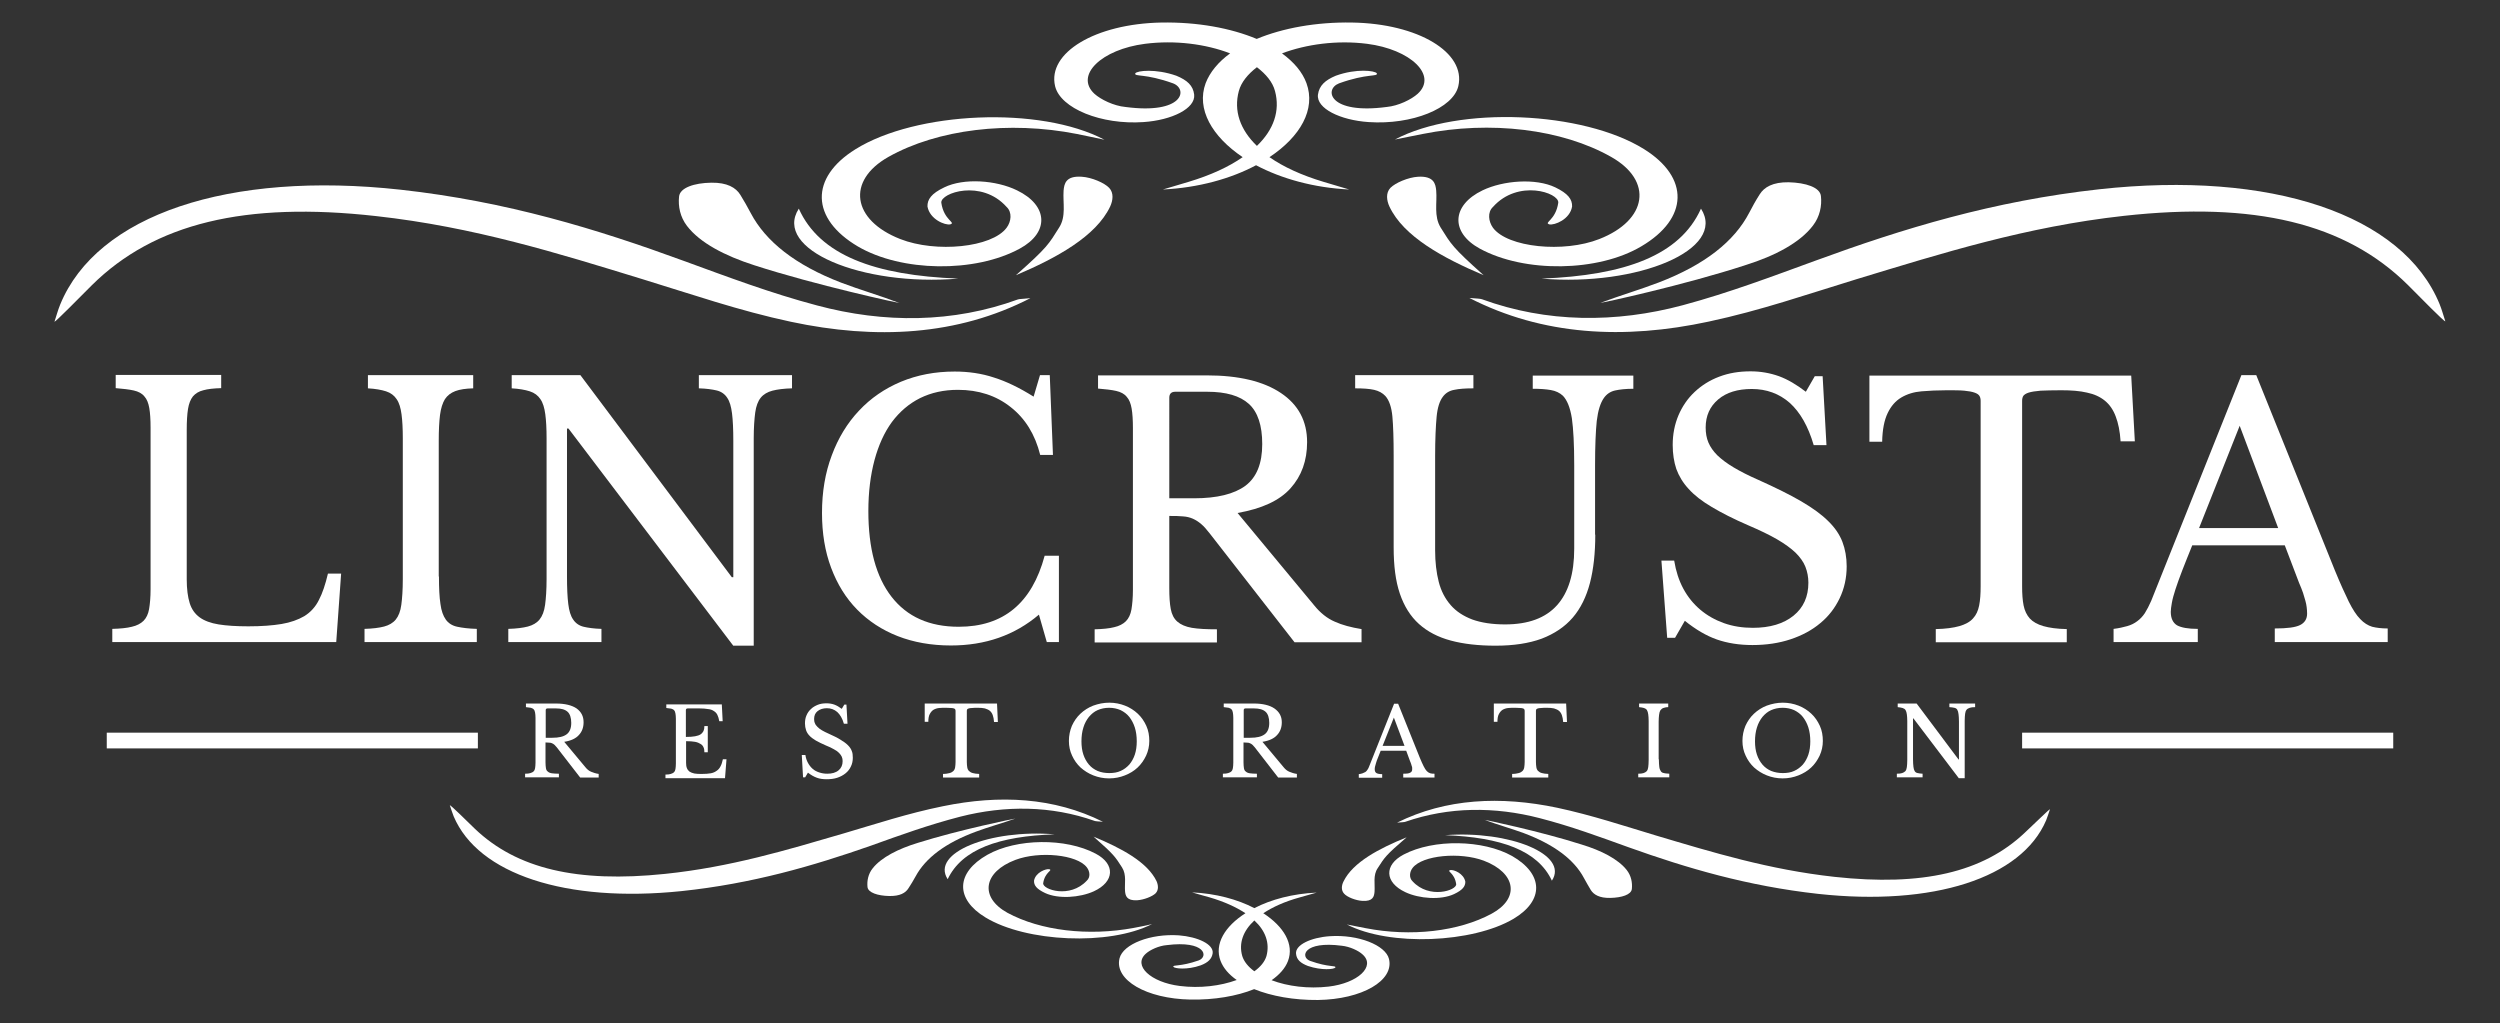
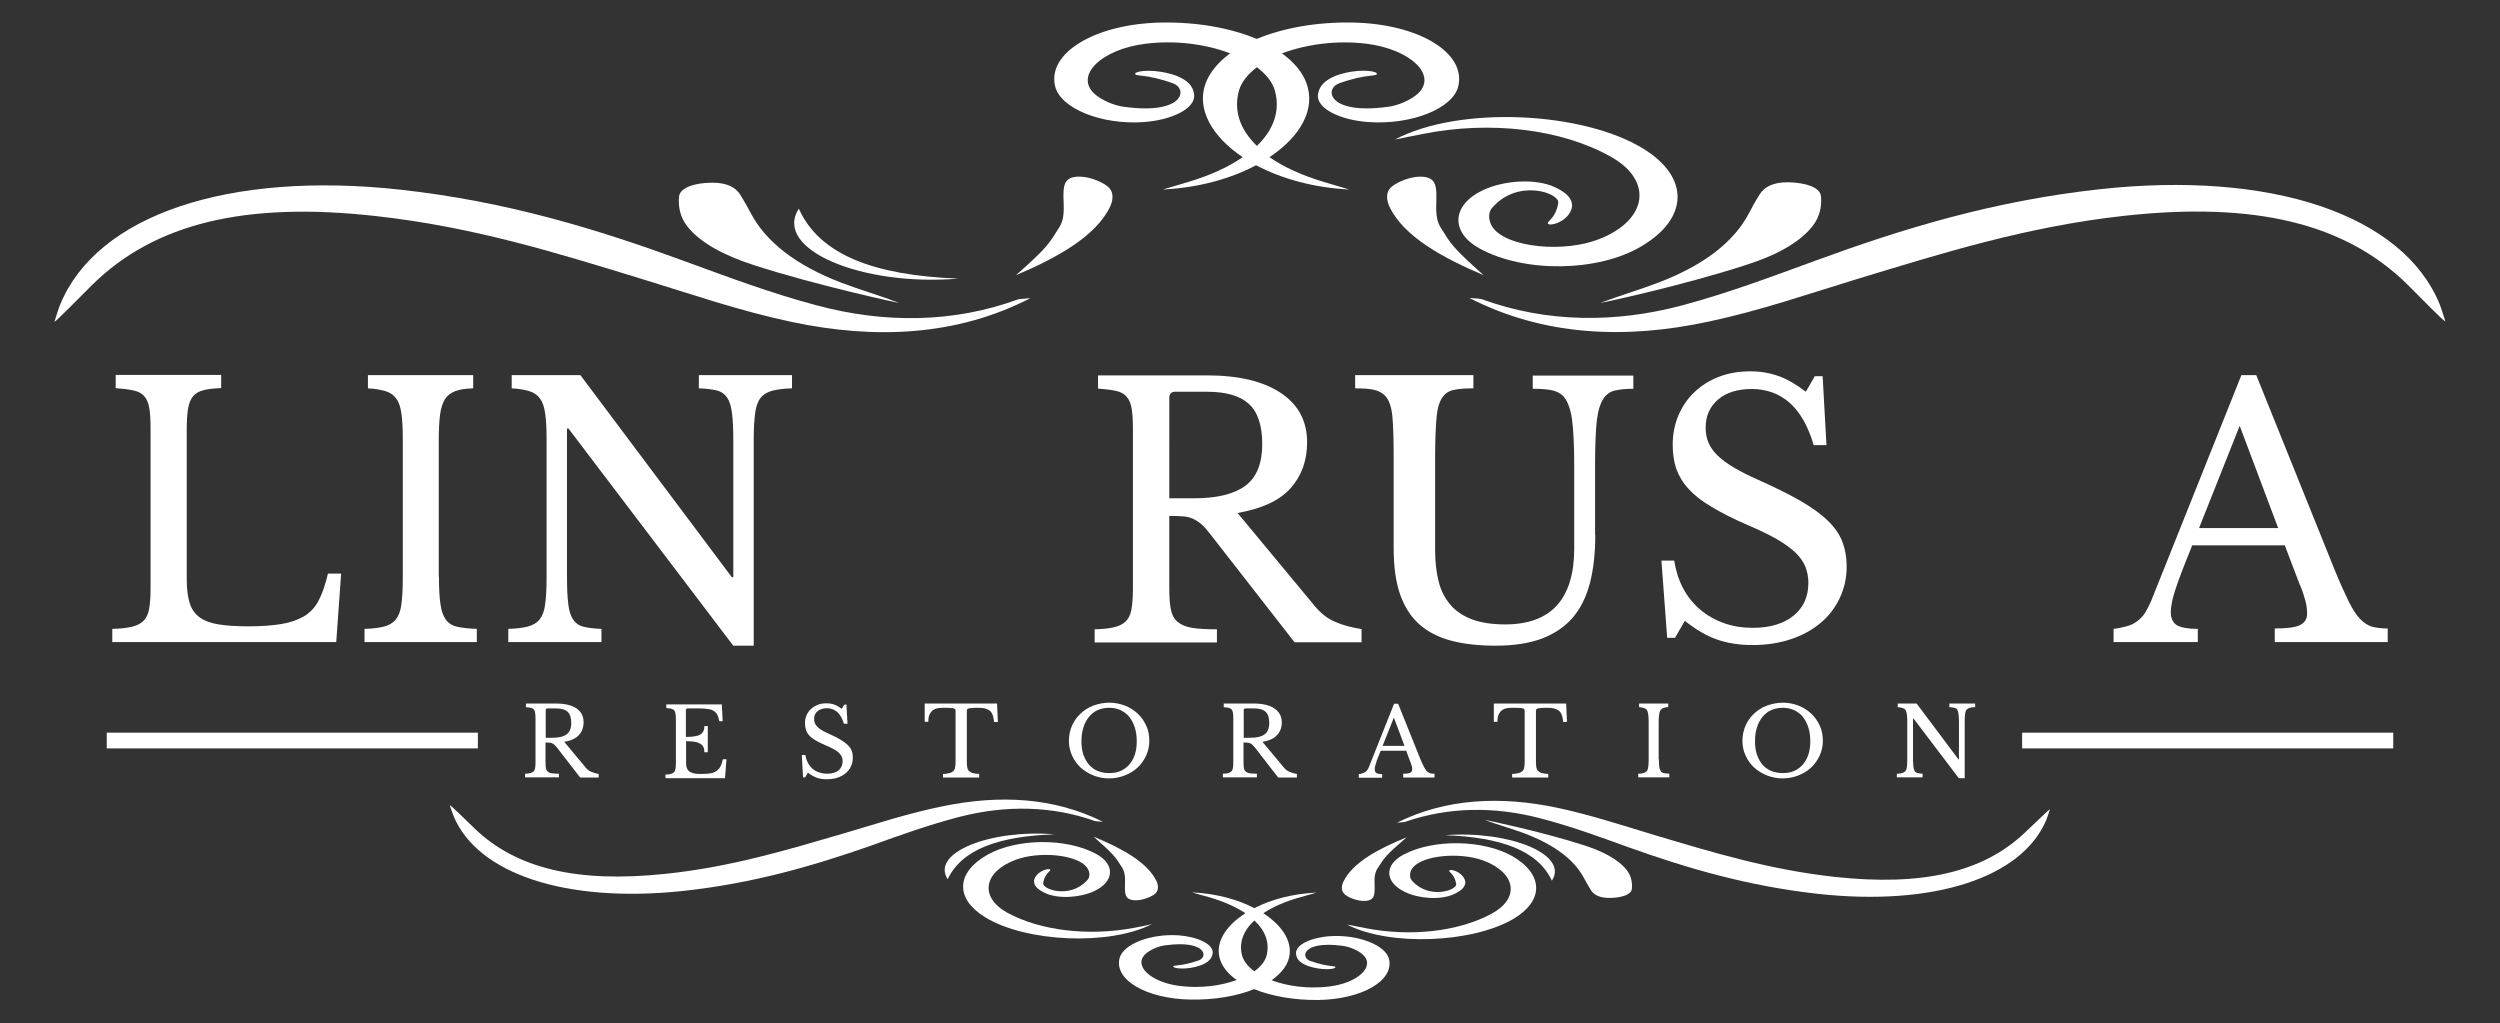
<svg xmlns="http://www.w3.org/2000/svg" version="1.1" id="Layer_1" x="0px" y="0px" viewBox="0 0 1175.5 481" style="enable-background:new 0 0 1175.5 481;" xml:space="preserve">
  <rect x="0" y="0" width="1175.5" height="481" fill="#333333" stroke="none" />
  <style type="text/css">
	.st0{fill:#FFFFFF;}
</style>
  <g>
    <g>
      <rect x="50.2" y="344.5" class="st0" width="174.5" height="7.4" />
      <rect x="950.8" y="344.5" class="st0" width="174.5" height="7.4" />
    </g>
    <g>
      <g>
        <path class="st0" d="M158.1,301.9H52.8v-6.2c3.8-0.1,6.9-0.4,9.2-1c2.3-0.5,4.2-1.5,5.5-2.8c1.3-1.3,2.2-3.2,2.6-5.5     c0.4-2.4,0.7-5.5,0.7-9.3v-76c0-3.8-0.2-6.9-0.6-9.2c-0.4-2.3-1.1-4.2-2.3-5.5c-1.1-1.4-2.8-2.3-5-2.8c-2.2-0.5-5-0.8-8.5-1.1     v-6.2H104v6.2c-3.5,0.1-6.3,0.4-8.4,1c-2.1,0.5-3.7,1.5-4.9,2.9c-1.1,1.4-1.9,3.4-2.3,5.9c-0.4,2.5-0.6,5.8-0.6,9.9v70.2     c0,4.6,0.5,8.3,1.4,11.2c0.9,2.9,2.5,5.1,4.7,6.7c2.2,1.6,5.2,2.7,8.9,3.3c3.7,0.6,8.4,0.9,14,0.9c6.2,0,11.4-0.4,15.6-1.1     c4.2-0.7,7.8-2,10.7-3.7c2.9-1.8,5.2-4.3,6.8-7.5c1.7-3.2,3.1-7.4,4.3-12.5h6.2L158.1,301.9z" />
      </g>
      <g>
        <path class="st0" d="M206.4,271.1c0,5.4,0.2,9.7,0.7,12.9c0.4,3.2,1.3,5.6,2.5,7.3c1.2,1.7,3,2.9,5.4,3.4c2.3,0.5,5.4,0.9,9.2,1     v6.2h-52.8v-6.2c3.8-0.1,6.9-0.5,9.2-1.1c2.3-0.6,4.2-1.7,5.5-3.3c1.3-1.6,2.2-3.9,2.6-6.9c0.4-3,0.7-7,0.7-12.1v-66.2     c0-4.6-0.2-8.3-0.6-11.3c-0.4-3-1.1-5.4-2.3-7.1c-1.1-1.7-2.8-3-5-3.7c-2.2-0.7-5-1.2-8.5-1.4v-6.2h49.5v6.2     c-3.5,0.1-6.3,0.5-8.4,1.3c-2.1,0.8-3.7,2-4.9,3.8c-1.1,1.8-1.9,4.3-2.3,7.4c-0.4,3.2-0.6,7.2-0.6,12.1V271.1z" />
      </g>
      <g>
        <path class="st0" d="M344.7,303.5l-77.4-102h-0.7v69.6c0,5.4,0.2,9.7,0.6,12.9c0.4,3.2,1.1,5.6,2.3,7.3c1.1,1.7,2.8,2.9,4.9,3.4     c2.1,0.5,4.9,0.9,8.4,1v6.2h-43.8v-6.2c3.8-0.1,6.9-0.5,9.2-1.1c2.3-0.6,4.2-1.7,5.5-3.3c1.3-1.6,2.2-3.9,2.6-6.9     c0.4-3,0.7-7,0.7-12.1v-66.2c0-4.6-0.2-8.3-0.6-11.3c-0.4-3-1.1-5.4-2.3-7.1c-1.1-1.7-2.8-3-5-3.7c-2.2-0.7-5-1.2-8.5-1.4v-6.2     h32.3l71.2,95h0.7v-64.2c0-5.3-0.2-9.6-0.6-12.8c-0.4-3.2-1.1-5.7-2.3-7.4c-1.1-1.7-2.8-2.9-4.9-3.4c-2.1-0.5-4.9-0.9-8.4-1v-6.2     h43.8v6.2c-3.8,0.1-6.9,0.5-9.2,1.1c-2.3,0.6-4.2,1.7-5.5,3.3c-1.3,1.6-2.2,4-2.6,7c-0.4,3-0.7,7.1-0.7,12.1v97.5H344.7z" />
      </g>
      <g>
-         <path class="st0" d="M489,176.4h4.6l1.5,37.5h-6c-2.4-9.6-7-17.1-13.9-22.5c-6.8-5.4-15.1-8.1-24.8-8.1c-6.6,0-12.5,1.3-17.8,3.9     c-5.2,2.6-9.6,6.4-13.2,11.2c-3.6,4.9-6.3,10.9-8.2,17.9c-1.9,7.1-2.9,15.1-2.9,24c0,17.5,3.6,30.9,10.9,40.3     c7.3,9.4,17.8,14.1,31.6,14.1c21,0,34.4-11.1,40.4-33.4h6.7v40.6h-5.7l-3.7-12.9c-11.4,9.7-25.2,14.5-41.4,14.5     c-9.2,0-17.6-1.5-25-4.4c-7.4-2.9-13.8-7.1-19.1-12.5c-5.3-5.4-9.3-11.9-12.2-19.6c-2.9-7.7-4.3-16.3-4.3-25.8     c0-9.9,1.5-18.9,4.6-27.1c3-8.1,7.3-15.2,12.8-21c5.5-5.9,12.1-10.4,19.7-13.6c7.7-3.2,16.1-4.8,25.3-4.8     c6.5,0,12.7,0.9,18.4,2.8c5.8,1.8,12,4.8,18.7,9L489,176.4z" />
-       </g>
+         </g>
      <g>
        <path class="st0" d="M614.6,207.9c0,8.7-2.6,15.9-7.8,21.7c-5.2,5.8-13.5,9.6-24.9,11.6l36,43.4c2.9,3.6,6.2,6.2,9.7,7.7     c3.5,1.6,7.7,2.7,12.6,3.5v6.2h-31.5l-39.9-51.2c-1.4-1.8-2.7-3.3-4-4.4c-1.3-1.1-2.6-1.9-3.9-2.5c-1.4-0.6-2.9-1-4.7-1.1     c-1.8-0.2-3.9-0.2-6.4-0.2v33.9c0,4,0.2,7.3,0.7,9.9c0.5,2.6,1.5,4.5,3.1,5.9c1.6,1.4,3.9,2.4,6.8,2.9c3,0.5,6.9,0.7,11.8,0.7     v6.2h-57.5v-6.2c3.8-0.1,6.9-0.4,9.2-1c2.3-0.5,4.2-1.5,5.5-2.8c1.3-1.3,2.2-3.2,2.6-5.5c0.4-2.4,0.7-5.5,0.7-9.3v-76     c0-3.8-0.2-6.9-0.6-9.2c-0.4-2.3-1.1-4.2-2.3-5.5c-1.1-1.4-2.8-2.3-5-2.8c-2.2-0.5-5-0.8-8.5-1.1v-6.2h51.2     c15,0,26.6,2.8,34.8,8.3C610.5,190.3,614.6,198,614.6,207.9z M549.8,234.3h11.6c10.9,0,18.9-2,24.2-5.9c5.3-4,7.9-10.5,7.9-19.6     c0-8.8-2.1-15.1-6.3-18.9c-4.2-3.8-10.7-5.7-19.6-5.7h-15c-1.8,0-2.8,0.9-2.8,2.8V234.3z" />
      </g>
      <g>
        <path class="st0" d="M750.1,251.4c0,8.6-0.8,16.1-2.5,22.7c-1.7,6.5-4.4,12-8.1,16.3c-3.7,4.3-8.6,7.6-14.6,9.9     c-6,2.2-13.2,3.3-21.7,3.3c-8,0-15.1-0.8-21-2.4c-6-1.6-11-4.2-15-7.8c-4-3.6-7-8.4-9-14.3c-2-5.9-2.9-13.1-2.9-21.7v-43     c0-8-0.2-14.2-0.6-18.6c-0.4-4.3-1.5-7.6-3.3-9.6c-1.3-1.4-3.1-2.4-5.3-2.9c-2.2-0.5-5.2-0.7-8.9-0.7v-6.2h55.6v6.2     c-3.7,0-6.7,0.2-9,0.7c-2.3,0.4-4.1,1.5-5.4,3.3c-1.5,2-2.5,5.1-2.9,9.4c-0.4,4.3-0.7,10.5-0.7,18.5v44.3     c0,5.5,0.6,10.5,1.7,14.8c1.1,4.3,3,7.9,5.6,10.9c2.6,3,6,5.2,10.2,6.8c4.2,1.5,9.3,2.3,15.4,2.3c10.9,0,19-3,24.4-9     c5.4-6,8.1-14.9,8.1-26.6v-39.3c0-9.7-0.4-17-1.1-22c-0.8-5-2.2-8.5-4.2-10.6c-1.5-1.4-3.4-2.3-5.7-2.7c-2.3-0.4-5.1-0.6-8.5-0.6     v-6.2H768v6.2c-3.5,0-6.3,0.3-8.6,0.8c-2.2,0.5-4,1.7-5.3,3.6c-1.6,2.3-2.7,5.8-3.3,10.7c-0.5,4.8-0.8,11.8-0.8,20.8V251.4z" />
      </g>
      <g>
        <path class="st0" d="M781.2,263.6h6c0.8,4.9,2.2,9.3,4.3,13.2c2.1,3.9,4.8,7.2,8,9.9c3.2,2.7,6.9,4.8,11.1,6.3     c4.2,1.5,8.7,2.2,13.6,2.2c8,0,14.4-1.9,19.1-5.7c4.7-3.8,7-9,7-15.5c0-2.7-0.5-5.2-1.4-7.5c-0.9-2.3-2.5-4.5-4.6-6.6     c-2.2-2.1-5.1-4.2-8.7-6.3c-3.6-2.1-8.2-4.3-13.8-6.7c-6.7-2.9-12.4-5.8-16.9-8.5c-4.6-2.7-8.2-5.5-10.9-8.5     c-2.7-2.9-4.6-6.1-5.8-9.4c-1.1-3.3-1.7-7.1-1.7-11.3c0-5,0.9-9.6,2.7-13.9c1.8-4.2,4.3-7.9,7.6-11c3.3-3.1,7.1-5.5,11.6-7.2     c4.5-1.7,9.3-2.5,14.7-2.5c4.8,0,9.2,0.8,13.4,2.3c4.1,1.5,8.3,4,12.6,7.3l4.2-7.3h3.7l1.8,32.4h-6c-2.6-8.9-6.4-15.5-11.3-19.9     c-4.9-4.3-10.9-6.5-17.8-6.5c-6.6,0-11.9,1.6-15.8,4.9c-3.9,3.3-5.9,7.7-5.9,13.2c0,2.6,0.4,5,1.3,7.1c0.9,2.1,2.3,4.1,4.2,6     c2,1.9,4.5,3.8,7.7,5.7c3.2,1.9,7.1,3.9,11.7,5.9c8,3.6,14.7,6.9,20,10c5.3,3.1,9.6,6.2,12.7,9.3c3.2,3.1,5.4,6.4,6.7,9.8     c1.3,3.4,2,7.3,2,11.5c0,5.4-1.1,10.4-3.3,15c-2.2,4.6-5.2,8.5-9.1,11.7c-3.9,3.3-8.6,5.8-14,7.6c-5.4,1.8-11.4,2.7-17.9,2.7     c-6.2,0-11.8-0.9-16.7-2.6c-4.9-1.7-10-4.7-15.1-8.8l-4.6,8h-3.7L781.2,263.6z" />
      </g>
      <g>
-         <path class="st0" d="M1003.8,207.5h-6.7c-0.3-4.7-1.1-8.6-2.3-11.7c-1.2-3.2-2.9-5.6-5.1-7.4c-2.2-1.8-5-3.1-8.4-3.8     c-3.4-0.8-7.4-1.1-12.1-1.1c-4,0-7.3,0.1-9.7,0.2c-2.4,0.2-4.3,0.5-5.6,0.9c-1.3,0.4-2.1,1-2.5,1.5c-0.4,0.6-0.6,1.4-0.6,2.4     v87.2c0,3.5,0.2,6.5,0.7,9c0.5,2.5,1.5,4.5,2.9,6.1c1.5,1.6,3.6,2.8,6.4,3.6c2.8,0.8,6.4,1.3,11,1.4v6.2h-61.6v-6.2     c4.6-0.1,8.3-0.6,11.1-1.4c2.8-0.8,5-2,6.4-3.6c1.5-1.6,2.4-3.6,2.9-6.1c0.5-2.5,0.7-5.5,0.7-9v-87.2c0-1-0.2-1.8-0.6-2.4     c-0.4-0.6-1.1-1.1-2.3-1.5c-1.1-0.4-2.7-0.7-4.8-0.9c-2.1-0.2-4.8-0.2-8.3-0.2c-4.2,0-8.2,0.2-11.8,0.5c-3.6,0.3-6.8,1.3-9.5,2.9     c-2.7,1.6-4.8,4-6.4,7.3c-1.6,3.3-2.5,7.8-2.6,13.5h-6v-31.1h123.1L1003.8,207.5z" />
-       </g>
+         </g>
      <g>
        <path class="st0" d="M1074.3,256.4h-43.5c-1.8,4.5-3.4,8.4-4.7,11.8c-1.3,3.4-2.4,6.4-3.2,8.9c-0.8,2.5-1.4,4.6-1.7,6.4     c-0.3,1.7-0.5,3.2-0.5,4.2c0,3,1,5.1,2.9,6.3c2,1.1,5.2,1.7,9.8,1.7v6.2h-39.6v-6.2c2.5-0.3,4.6-0.8,6.4-1.3     c1.8-0.5,3.4-1.3,4.7-2.3c1.4-1,2.6-2.3,3.6-3.8c1-1.6,2-3.5,3-5.8l42.4-106.1h7l37,91.9c2.5,6.1,4.7,10.9,6.5,14.6     c1.8,3.6,3.6,6.4,5.4,8.2c1.7,1.8,3.6,3,5.6,3.6c2,0.5,4.4,0.8,7.3,0.8v6.4h-53.1v-6.4c5.8,0,9.7-0.5,11.9-1.6     c2.2-1.1,3.3-2.9,3.3-5.4c0-1.1-0.1-2.1-0.2-3c-0.1-0.9-0.3-1.9-0.6-3c-0.3-1.1-0.7-2.3-1.1-3.7c-0.5-1.4-1.1-3-1.9-4.8     L1074.3,256.4z M1034,248.3h37.2l-18.1-48.1L1034,248.3z" />
      </g>
    </g>
    <g>
      <g>
        <path class="st0" d="M274.4,339.6c0,2.4-0.7,4.4-2.2,6c-1.4,1.6-3.7,2.7-6.9,3.2l10,12c0.8,1,1.7,1.7,2.7,2.1     c1,0.4,2.1,0.8,3.5,1v1.7h-8.7l-11-14.2c-0.4-0.5-0.8-0.9-1.1-1.2c-0.3-0.3-0.7-0.5-1.1-0.7c-0.4-0.2-0.8-0.3-1.3-0.3     c-0.5,0-1.1-0.1-1.8-0.1v9.4c0,1.1,0.1,2,0.2,2.7c0.1,0.7,0.4,1.3,0.9,1.6c0.4,0.4,1.1,0.7,1.9,0.8c0.8,0.1,1.9,0.2,3.3,0.2v1.7     h-15.9v-1.7c1.1,0,1.9-0.1,2.5-0.3c0.6-0.2,1.1-0.4,1.5-0.8c0.4-0.4,0.6-0.9,0.7-1.5c0.1-0.7,0.2-1.5,0.2-2.6v-21     c0-1.1-0.1-1.9-0.2-2.5c-0.1-0.6-0.3-1.2-0.6-1.5c-0.3-0.4-0.8-0.6-1.4-0.8c-0.6-0.1-1.4-0.2-2.3-0.3v-1.7h14.2     c4.1,0,7.4,0.8,9.6,2.3C273.3,334.7,274.4,336.8,274.4,339.6z M256.5,346.9h3.2c3,0,5.2-0.5,6.7-1.6c1.5-1.1,2.2-2.9,2.2-5.4     c0-2.4-0.6-4.2-1.7-5.2c-1.2-1.1-3-1.6-5.4-1.6h-4.1c-0.5,0-0.8,0.3-0.8,0.8V346.9z" />
      </g>
      <g>
        <path class="st0" d="M322.7,346.5c1.6,0,3-0.1,4.1-0.3c1.1-0.2,2-0.5,2.6-0.9c0.6-0.4,1.1-1,1.4-1.6c0.3-0.7,0.4-1.4,0.4-2.3h1.6     v12.3h-1.6c0-0.9-0.1-1.7-0.4-2.3c-0.3-0.7-0.7-1.2-1.4-1.6c-0.6-0.4-1.5-0.8-2.6-1c-1.1-0.2-2.5-0.3-4.2-0.3v10.2     c0,1,0.1,1.8,0.4,2.5c0.2,0.6,0.7,1.2,1.2,1.6c0.6,0.4,1.4,0.7,2.3,0.9c1,0.2,2.1,0.2,3.6,0.2c1.6,0,2.9-0.1,4.1-0.3     c1.1-0.2,2-0.6,2.8-1.2c0.8-0.5,1.4-1.3,1.8-2.1c0.5-0.9,0.8-2,1.1-3.3h1.7l-0.7,8.9h-28v-1.7c1.1,0,1.9-0.1,2.5-0.3     c0.6-0.2,1.1-0.4,1.5-0.8c0.4-0.4,0.6-0.9,0.7-1.5c0.1-0.7,0.2-1.5,0.2-2.6v-21c0-1.1-0.1-1.9-0.2-2.5c-0.1-0.6-0.3-1.2-0.6-1.5     c-0.3-0.4-0.8-0.6-1.4-0.8c-0.6-0.1-1.4-0.2-2.3-0.3v-1.7h26.1l0.4,7.9h-1.6c-0.2-1.2-0.5-2.2-0.9-3c-0.4-0.8-1-1.4-1.7-1.8     c-0.7-0.5-1.6-0.8-2.7-0.9c-1.1-0.2-2.4-0.3-3.9-0.3h-5.7c-0.5,0-0.8,0.3-0.8,0.8V346.5z" />
      </g>
      <g>
        <path class="st0" d="M377,355h1.7c0.2,1.4,0.6,2.6,1.2,3.7c0.6,1.1,1.3,2,2.2,2.8c0.9,0.8,1.9,1.3,3.1,1.7     c1.2,0.4,2.4,0.6,3.8,0.6c2.2,0,4-0.5,5.3-1.6c1.3-1.1,1.9-2.5,1.9-4.3c0-0.8-0.1-1.4-0.4-2.1c-0.3-0.6-0.7-1.2-1.3-1.8     c-0.6-0.6-1.4-1.2-2.4-1.7c-1-0.6-2.3-1.2-3.8-1.8c-1.9-0.8-3.4-1.6-4.7-2.3c-1.3-0.8-2.3-1.5-3-2.3c-0.8-0.8-1.3-1.7-1.6-2.6     c-0.3-0.9-0.5-2-0.5-3.1c0-1.4,0.2-2.7,0.7-3.8c0.5-1.2,1.2-2.2,2.1-3c0.9-0.9,2-1.5,3.2-2c1.2-0.5,2.6-0.7,4.1-0.7     c1.3,0,2.6,0.2,3.7,0.6c1.1,0.4,2.3,1.1,3.5,2l1.2-2h1l0.5,9h-1.7c-0.7-2.5-1.8-4.3-3.1-5.5c-1.4-1.2-3-1.8-4.9-1.8     c-1.8,0-3.3,0.5-4.4,1.4c-1.1,0.9-1.6,2.1-1.6,3.7c0,0.7,0.1,1.4,0.4,2c0.2,0.6,0.6,1.1,1.2,1.7c0.5,0.5,1.2,1.1,2.1,1.6     c0.9,0.5,2,1.1,3.2,1.6c2.2,1,4.1,1.9,5.5,2.8c1.5,0.9,2.6,1.7,3.5,2.6c0.9,0.9,1.5,1.8,1.8,2.7c0.4,0.9,0.5,2,0.5,3.2     c0,1.5-0.3,2.9-0.9,4.1c-0.6,1.3-1.4,2.3-2.5,3.2c-1.1,0.9-2.4,1.6-3.9,2.1c-1.5,0.5-3.2,0.7-5,0.7c-1.7,0-3.3-0.2-4.6-0.7     c-1.4-0.5-2.8-1.3-4.2-2.4l-1.3,2.2h-1L377,355z" />
      </g>
      <g>
        <path class="st0" d="M469.2,339.5h-1.8c-0.1-1.3-0.3-2.4-0.6-3.2c-0.3-0.9-0.8-1.6-1.4-2.1c-0.6-0.5-1.4-0.8-2.3-1.1     c-0.9-0.2-2-0.3-3.3-0.3c-1.1,0-2,0-2.7,0.1c-0.7,0-1.2,0.1-1.6,0.2c-0.4,0.1-0.6,0.3-0.7,0.4c-0.1,0.2-0.2,0.4-0.2,0.7v24.1     c0,1,0.1,1.8,0.2,2.5c0.1,0.7,0.4,1.3,0.8,1.7c0.4,0.4,1,0.8,1.8,1c0.8,0.2,1.8,0.4,3,0.4v1.7h-17v-1.7c1.3,0,2.3-0.2,3.1-0.4     c0.8-0.2,1.4-0.6,1.8-1c0.4-0.4,0.7-1,0.8-1.7c0.1-0.7,0.2-1.5,0.2-2.5v-24.1c0-0.3-0.1-0.5-0.2-0.7c-0.1-0.2-0.3-0.3-0.6-0.4     c-0.3-0.1-0.8-0.2-1.3-0.2c-0.6,0-1.3-0.1-2.3-0.1c-1.2,0-2.3,0-3.3,0.1c-1,0.1-1.9,0.4-2.6,0.8c-0.7,0.4-1.3,1.1-1.8,2     c-0.5,0.9-0.7,2.1-0.7,3.7h-1.7v-8.6h34L469.2,339.5z" />
      </g>
      <g>
        <path class="st0" d="M521.6,330.4c2.6,0,5.1,0.5,7.4,1.4c2.3,0.9,4.3,2.2,6,3.8c1.7,1.6,3,3.5,4,5.7c1,2.2,1.4,4.6,1.4,7.1     c0,2.4-0.5,4.7-1.5,6.9c-1,2.1-2.3,4-4,5.6c-1.7,1.6-3.7,2.8-6,3.7c-2.3,0.9-4.7,1.4-7.4,1.4s-5.1-0.5-7.4-1.4     c-2.3-0.9-4.3-2.2-6-3.7c-1.7-1.6-3-3.4-4-5.6c-1-2.1-1.5-4.4-1.5-6.9c0-2.6,0.5-4.9,1.4-7.1c1-2.2,2.3-4.1,4-5.7     c1.7-1.6,3.7-2.9,6-3.8C516.5,330.9,518.9,330.4,521.6,330.4z M521.6,363.5c2,0,3.8-0.3,5.3-1c1.6-0.7,2.9-1.7,4.1-3     c1.1-1.3,2-2.9,2.6-4.7c0.6-1.8,0.9-3.9,0.9-6.2c0-2.4-0.3-4.6-0.9-6.5c-0.6-1.9-1.5-3.6-2.6-5c-1.1-1.4-2.5-2.4-4.1-3.2     c-1.6-0.7-3.4-1.1-5.4-1.1c-2,0-3.8,0.4-5.4,1.1c-1.6,0.7-2.9,1.8-4.1,3.2c-1.1,1.4-2,3-2.6,5c-0.6,1.9-0.9,4.1-0.9,6.5     c0,2.3,0.3,4.4,0.9,6.2c0.6,1.8,1.5,3.4,2.6,4.7c1.1,1.3,2.5,2.3,4.1,3C517.8,363.2,519.6,363.5,521.6,363.5z" />
      </g>
      <g>
        <path class="st0" d="M602.7,339.6c0,2.4-0.7,4.4-2.2,6c-1.4,1.6-3.7,2.7-6.9,3.2l10,12c0.8,1,1.7,1.7,2.7,2.1     c1,0.4,2.1,0.8,3.5,1v1.7H601l-11-14.2c-0.4-0.5-0.8-0.9-1.1-1.2c-0.3-0.3-0.7-0.5-1.1-0.7c-0.4-0.2-0.8-0.3-1.3-0.3     c-0.5,0-1.1-0.1-1.8-0.1v9.4c0,1.1,0.1,2,0.2,2.7s0.4,1.3,0.9,1.6c0.4,0.4,1.1,0.7,1.9,0.8c0.8,0.1,1.9,0.2,3.3,0.2v1.7H575v-1.7     c1.1,0,1.9-0.1,2.5-0.3c0.6-0.2,1.1-0.4,1.5-0.8c0.4-0.4,0.6-0.9,0.7-1.5c0.1-0.7,0.2-1.5,0.2-2.6v-21c0-1.1-0.1-1.9-0.2-2.5     c-0.1-0.6-0.3-1.2-0.6-1.5c-0.3-0.4-0.8-0.6-1.4-0.8c-0.6-0.1-1.4-0.2-2.3-0.3v-1.7h14.2c4.1,0,7.4,0.8,9.6,2.3     C601.5,334.7,602.7,336.8,602.7,339.6z M584.7,346.9h3.2c3,0,5.2-0.5,6.7-1.6c1.5-1.1,2.2-2.9,2.2-5.4c0-2.4-0.6-4.2-1.7-5.2     c-1.2-1.1-3-1.6-5.4-1.6h-4.1c-0.5,0-0.8,0.3-0.8,0.8V346.9z" />
      </g>
      <g>
        <path class="st0" d="M661.2,353h-12c-0.5,1.2-0.9,2.3-1.3,3.3c-0.4,0.9-0.7,1.8-0.9,2.5c-0.2,0.7-0.4,1.3-0.5,1.8     c-0.1,0.5-0.1,0.9-0.1,1.2c0,0.8,0.3,1.4,0.8,1.7c0.5,0.3,1.4,0.5,2.7,0.5v1.7h-11v-1.7c0.7-0.1,1.3-0.2,1.8-0.4     c0.5-0.2,0.9-0.4,1.3-0.6c0.4-0.3,0.7-0.6,1-1.1c0.3-0.4,0.6-1,0.8-1.6l11.7-29.4h1.9l10.2,25.4c0.7,1.7,1.3,3,1.8,4     c0.5,1,1,1.8,1.5,2.3c0.5,0.5,1,0.8,1.6,1c0.6,0.2,1.2,0.2,2,0.2v1.8h-14.7v-1.8c1.6,0,2.7-0.1,3.3-0.5c0.6-0.3,0.9-0.8,0.9-1.5     c0-0.3,0-0.6,0-0.8c0-0.3-0.1-0.5-0.2-0.8c-0.1-0.3-0.2-0.6-0.3-1c-0.1-0.4-0.3-0.8-0.5-1.3L661.2,353z M650.1,350.7h10.3     l-5-13.3L650.1,350.7z" />
      </g>
      <g>
        <path class="st0" d="M736.8,339.5H735c-0.1-1.3-0.3-2.4-0.6-3.2c-0.3-0.9-0.8-1.6-1.4-2.1c-0.6-0.5-1.4-0.8-2.3-1.1     c-0.9-0.2-2-0.3-3.3-0.3c-1.1,0-2,0-2.7,0.1c-0.7,0-1.2,0.1-1.6,0.2c-0.4,0.1-0.6,0.3-0.7,0.4c-0.1,0.2-0.2,0.4-0.2,0.7v24.1     c0,1,0.1,1.8,0.2,2.5c0.1,0.7,0.4,1.3,0.8,1.7c0.4,0.4,1,0.8,1.8,1c0.8,0.2,1.8,0.4,3,0.4v1.7h-17v-1.7c1.3,0,2.3-0.2,3.1-0.4     c0.8-0.2,1.4-0.6,1.8-1c0.4-0.4,0.7-1,0.8-1.7c0.1-0.7,0.2-1.5,0.2-2.5v-24.1c0-0.3-0.1-0.5-0.2-0.7c-0.1-0.2-0.3-0.3-0.6-0.4     c-0.3-0.1-0.8-0.2-1.3-0.2c-0.6,0-1.3-0.1-2.3-0.1c-1.2,0-2.3,0-3.3,0.1c-1,0.1-1.9,0.4-2.6,0.8c-0.7,0.4-1.3,1.1-1.8,2     c-0.5,0.9-0.7,2.1-0.7,3.7h-1.7v-8.6h34L736.8,339.5z" />
      </g>
      <g>
        <path class="st0" d="M780,357c0,1.5,0.1,2.7,0.2,3.6c0.1,0.9,0.4,1.5,0.7,2c0.3,0.5,0.8,0.8,1.5,0.9c0.6,0.2,1.5,0.2,2.5,0.3v1.7     h-14.6v-1.7c1.1,0,1.9-0.1,2.5-0.3c0.6-0.2,1.1-0.5,1.5-0.9c0.4-0.5,0.6-1.1,0.7-1.9c0.1-0.8,0.2-1.9,0.2-3.4v-18.3     c0-1.3-0.1-2.3-0.2-3.1c-0.1-0.8-0.3-1.5-0.6-2c-0.3-0.5-0.8-0.8-1.4-1c-0.6-0.2-1.4-0.3-2.3-0.4v-1.7h13.7v1.7     c-1,0-1.7,0.2-2.3,0.4c-0.6,0.2-1,0.6-1.4,1.1c-0.3,0.5-0.5,1.2-0.6,2.1c-0.1,0.9-0.2,2-0.2,3.3V357z" />
      </g>
      <g>
        <path class="st0" d="M838.3,330.4c2.6,0,5.1,0.5,7.4,1.4c2.3,0.9,4.3,2.2,6,3.8c1.7,1.6,3,3.5,4,5.7c1,2.2,1.4,4.6,1.4,7.1     c0,2.4-0.5,4.7-1.5,6.9c-1,2.1-2.3,4-4,5.6c-1.7,1.6-3.7,2.8-6,3.7c-2.3,0.9-4.7,1.4-7.4,1.4s-5.1-0.5-7.4-1.4     c-2.3-0.9-4.3-2.2-6-3.7c-1.7-1.6-3-3.4-4-5.6c-1-2.1-1.5-4.4-1.5-6.9c0-2.6,0.5-4.9,1.4-7.1c1-2.2,2.3-4.1,4-5.7     c1.7-1.6,3.7-2.9,6-3.8C833.2,330.9,835.7,330.4,838.3,330.4z M838.3,363.5c2,0,3.8-0.3,5.3-1c1.6-0.7,2.9-1.7,4.1-3     c1.1-1.3,2-2.9,2.6-4.7c0.6-1.8,0.9-3.9,0.9-6.2c0-2.4-0.3-4.6-0.9-6.5c-0.6-1.9-1.5-3.6-2.6-5c-1.1-1.4-2.5-2.4-4.1-3.2     c-1.6-0.7-3.4-1.1-5.4-1.1s-3.8,0.4-5.4,1.1c-1.6,0.7-2.9,1.8-4.1,3.2c-1.1,1.4-2,3-2.6,5c-0.6,1.9-0.9,4.1-0.9,6.5     c0,2.3,0.3,4.4,0.9,6.2c0.6,1.8,1.5,3.4,2.6,4.7c1.1,1.3,2.5,2.3,4.1,3C834.6,363.2,836.4,363.5,838.3,363.5z" />
      </g>
      <g>
        <path class="st0" d="M921.1,366l-21.4-28.2h-0.2V357c0,1.5,0.1,2.7,0.2,3.6c0.1,0.9,0.3,1.5,0.6,2c0.3,0.5,0.8,0.8,1.4,0.9     c0.6,0.2,1.4,0.2,2.3,0.3v1.7h-12.1v-1.7c1.1,0,1.9-0.1,2.5-0.3c0.6-0.2,1.1-0.5,1.5-0.9c0.4-0.5,0.6-1.1,0.7-1.9     c0.1-0.8,0.2-1.9,0.2-3.4v-18.3c0-1.3-0.1-2.3-0.2-3.1c-0.1-0.8-0.3-1.5-0.6-2c-0.3-0.5-0.8-0.8-1.4-1c-0.6-0.2-1.4-0.3-2.3-0.4     v-1.7h8.9l19.7,26.3h0.2v-17.8c0-1.5-0.1-2.7-0.2-3.5c-0.1-0.9-0.3-1.6-0.6-2.1c-0.3-0.5-0.8-0.8-1.4-0.9     c-0.6-0.2-1.4-0.2-2.3-0.3v-1.7h12.1v1.7c-1.1,0-1.9,0.1-2.5,0.3c-0.6,0.2-1.2,0.5-1.5,0.9c-0.4,0.5-0.6,1.1-0.7,1.9     c-0.1,0.8-0.2,2-0.2,3.3v27H921.1z" />
      </g>
    </g>
    <g>
      <g>
        <path class="st0" d="M952.1,391.5c-19.7,18.7-48.3,25.3-89.5,20.8c-30.8-3.4-57.2-11.5-83.8-19.4c-15.3-4.6-30.3-9.6-46.6-13.1     c-26.7-5.6-52.3-4.4-75.3,7c2.4-0.2,3.4-0.2,3.9-0.4c20.4-7.1,42-7.2,63.2-1.7c14.7,3.8,28.2,8.8,41.8,13.7     c27.4,9.8,55.8,18.2,89.1,21.9c54,5.9,95.6-7.4,107.2-34.6c0.7-1.7,1.2-3.5,1.8-5.2C963.6,380.4,956,387.9,952.1,391.5z" />
      </g>
      <g>
        <path class="st0" d="M743.7,397.1c-19.4-6.2-45.7-11.7-45.7-11.6c6.5,2.4,12.4,4,18.4,6.2c14.4,5.4,23.8,12.5,28.4,21.2     c1,1.9,2.1,3.7,3.2,5.6c1.4,2.2,4.1,3.8,9.1,3.7c5.4-0.1,9.9-1.5,10.2-4.2c0.3-3-0.3-6.2-2.4-8.9     C760.8,403.9,752.9,399.9,743.7,397.1z" />
      </g>
      <g>
        <path class="st0" d="M640.6,423.6c5,0.3,5.5-2.1,5.7-4.2c0.3-3.8-0.8-7.8,1.5-11.2c3.3-5.1,3.6-5.9,13.6-14.5     c-12.8,5.2-25.3,11.7-29.7,20.8c-0.9,1.8-1.2,4.1,0.3,5.7C633.4,421.8,637.4,423.4,640.6,423.6z" />
      </g>
      <g>
        <path class="st0" d="M660,401.8c-9.3,4.9-9,13.1,0.8,17.7c6.6,3.1,16.7,3.8,22.9,0.9c4-1.9,5.3-3.6,5.3-5.8     c-0.7-3.9-5.5-5.8-7.1-5.5c-1.9,0.6,2,1.1,2.8,6.6c0.3,3-12.7,7.2-20.5-1.3c-1.8-1.7-1.4-4.5,0-6.3c4.6-6,22.3-7.6,33.5-3.4     c15.2,5.8,17,17.7,3.7,24.9c-15.5,8.4-38,11-59.4,6.8c-2.5-0.5-5-1-8.7-1.7c20.2,10.4,59.2,8.7,78.4-2.7     c14.4-8.6,14.1-21-0.7-29.5C697.3,394.8,674.1,394.4,660,401.8z" />
      </g>
      <g>
        <path class="st0" d="M625.3,440.2c-8.9,0.6-16.4,4.1-15.9,8.3c0.3,2.8,2.2,4.4,5.6,5.7c6.5,2.2,12.4,1.6,12.9,0.7     c0.3-1.1-3,0.1-11.9-3.1c-4.8-1.8-3.1-9.5,15-7.1c3.7,0.4,7.8,2.3,9.7,4.1c6.3,5.6-2.3,13.5-16,15.1c-9.5,1.1-19.2-0.1-26.8-3     c3.7-2.6,6.4-5.6,7.7-9c3-7.9-1.9-16.2-11.6-22.5c4.4-2.9,10.1-5.5,17-7.4c2.3-0.7,4.6-1.3,8.1-2.3c-11.2,0.5-21.4,3.2-29.3,7.3     c-7.9-4.1-18.1-6.9-29.3-7.4c3.5,1,5.8,1.7,8.1,2.3c6.9,2,12.6,4.6,17,7.5c-9.7,6.2-14.7,14.5-11.7,22.4c1.3,3.4,3.9,6.4,7.6,9     c-7.6,2.8-17.3,4-26.8,2.8c-13.6-1.7-22.2-9.6-15.9-15.2c2-1.8,6.1-3.7,9.8-4c18.1-2.3,19.8,5.4,15,7.2c-8.9,3.1-12.2,1.9-11.9,3     c0.5,0.8,6.4,1.6,12.9-0.7c3.4-1.3,5.2-3,5.6-5.7c0.5-4.2-7-7.7-15.9-8.4c-13.3-0.9-26.2,4.1-27.9,10.8     c-2.5,10.2,12.6,19,33.3,19.4c11.3,0.2,21.8-1.6,30-4.9c8.2,3.3,18.7,5.2,30,5.1c20.7-0.3,35.9-9.1,33.4-19.3     C651.5,444.4,638.6,439.3,625.3,440.2z M589.8,432.8c5.3,4.9,7.3,10.7,5.7,16.7c-0.8,2.7-2.8,5.1-5.7,7.2     c-2.9-2.1-4.9-4.6-5.7-7.2C582.4,443.5,584.5,437.7,589.8,432.8z" />
      </g>
      <g>
        <path class="st0" d="M679.5,392.7c26.3,1,43.6,7.2,50.2,21.4C737.8,401.8,709.8,390.4,679.5,392.7z" />
      </g>
      <g>
        <path class="st0" d="M451.5,384c21.2-5.4,42.9-5.2,63.2,2c0.6,0.2,1.5,0.2,3.9,0.4c-23-11.5-48.6-12.8-75.3-7.3     c-16.3,3.3-31.4,8.3-46.7,12.8c-26.7,7.8-53.1,15.8-83.9,19c-41.2,4.3-69.7-2.4-89.4-21.2c-3.8-3.7-11.4-11.2-11.8-11.1     c0.6,1.7,1.1,3.5,1.8,5.2c11.5,27.3,53,40.8,107.1,35.2c33.3-3.5,61.8-11.8,89.2-21.4C423.2,392.7,436.8,387.8,451.5,384z" />
      </g>
      <g>
-         <path class="st0" d="M459,391c5.9-2.2,11.9-3.8,18.4-6.1c-0.1-0.1-26.4,5.3-45.8,11.4c-9.2,2.8-17.1,6.8-21.2,11.9     c-2.2,2.7-2.8,6-2.5,8.9c0.3,2.6,4.8,4.1,10.2,4.2c5,0.1,7.7-1.4,9.1-3.7c1.2-1.8,2.3-3.7,3.3-5.5     C435.2,403.4,444.6,396.3,459,391z" />
-       </g>
+         </g>
      <g>
        <path class="st0" d="M527.6,407.9c2.2,3.5,1.1,7.5,1.4,11.2c0.2,2,0.7,4.5,5.7,4.2c3.2-0.2,7.2-1.8,8.7-3.3     c1.5-1.6,1.2-3.9,0.4-5.7c-4.4-9.1-16.8-15.6-29.6-20.9C524,402,524.3,402.8,527.6,407.9z" />
      </g>
      <g>
        <path class="st0" d="M533.1,436.3c-21.4,4-43.9,1.3-59.4-7.1c-13.2-7.3-11.4-19.2,3.8-24.9c11.2-4.2,28.9-2.5,33.5,3.5     c1.5,1.9,1.8,4.7,0,6.3c-7.9,8.5-20.8,4.2-20.5,1.2c0.8-5.4,4.7-6,2.9-6.6c-1.6-0.3-6.5,1.5-7.2,5.4c-0.1,2.2,1.2,3.9,5.2,5.8     c6.2,2.9,16.3,2.2,22.9-0.8c9.8-4.5,10.2-12.8,0.9-17.7c-14.1-7.5-37.2-7.2-50.9,0.5c-14.9,8.4-15.3,20.8-0.9,29.5     c19.1,11.6,58.1,13.4,78.3,3.1C538.1,435.4,535.6,435.8,533.1,436.3z" />
      </g>
      <g>
        <path class="st0" d="M495.9,392.3c-30.3-2.5-58.4,8.7-50.3,21.1C452.3,399.3,469.6,393.2,495.9,392.3z" />
      </g>
    </g>
    <g>
      <g>
        <path class="st0" d="M1132.2,134c-29.4-29.1-72.1-39.3-133.6-32.5c-46,5.1-85.5,17.6-125.4,29.7c-22.9,7-45.3,14.8-69.7,20     c-39.9,8.6-78.1,6.6-112.6-11.1c3.6,0.3,5,0.3,5.9,0.6c30.4,11.1,62.8,11.3,94.5,2.8c21.9-5.9,42.2-13.6,62.5-21     c40.9-15,83.4-28,133.2-33.5c80.8-8.9,142.8,11.8,160.1,54c1.1,2.7,1.8,5.4,2.7,8.1C1149.2,151.3,1137.9,139.7,1132.2,134z" />
      </g>
      <g>
        <path class="st0" d="M820.9,124.6c-29,9.5-68.3,18-68.4,17.8c9.7-3.6,18.6-6.2,27.5-9.6c21.6-8.3,35.5-19.3,42.5-32.8     c1.5-2.9,3.1-5.8,4.9-8.6c2.1-3.4,6.2-5.8,13.6-5.7c8.1,0.2,14.8,2.4,15.2,6.5c0.5,4.6-0.5,9.6-3.7,13.8     C846.4,114.1,834.6,120.3,820.9,124.6z" />
      </g>
      <g>
        <path class="st0" d="M666.8,83.1c7.4-0.4,8.2,3.3,8.5,6.5c0.5,5.8-1.2,12,2.1,17.4c4.9,7.8,5.4,9.2,20.2,22.4     c-19.1-8.1-37.7-18.2-44.3-32.3c-1.3-2.8-1.8-6.4,0.5-8.8C656.1,86,662,83.4,666.8,83.1z" />
      </g>
      <g>
        <path class="st0" d="M695.8,116.9c-13.9-7.6-13.3-20.4,1.3-27.4c9.8-4.7,25-5.8,34.2-1.4c6,2.9,8,5.6,7.9,9     c-1,6.1-8.3,8.9-10.7,8.4c-2.8-0.9,3-1.8,4.2-10.2c0.4-4.7-18.9-11.2-30.7,2c-2.7,2.5-2.1,6.9,0,9.8c6.9,9.3,33.3,11.9,50,5.3     c22.7-8.9,25.4-27.4,5.6-38.6c-23.1-13.1-56.7-17.2-88.7-10.8c-3.7,0.7-7.5,1.5-13,2.6c30.2-16,88.5-13.3,117.1,4.5     c21.5,13.4,21,32.6-1.2,45.7C751.5,127.9,716.9,128.4,695.8,116.9z" />
      </g>
      <g>
        <path class="st0" d="M685.7,40.5c3.7-15.8-18.9-29.4-49.9-29.9c-16.9-0.3-32.6,2.6-44.9,7.7c-12.2-5.1-27.9-8-44.9-7.7     c-31,0.6-53.6,14.2-49.9,29.9c2.5,10.5,21.8,18.3,41.6,16.9c13.3-0.9,24.5-6.4,23.8-12.9c-0.5-4.3-3.3-6.8-8.4-8.9     c-9.7-3.4-18.5-2.4-19.3-1.1c-0.5,1.7,4.5-0.1,17.8,4.7c7.2,2.8,4.7,14.7-22.4,11.1c-5.5-0.5-11.6-3.5-14.6-6.2     c-9.4-8.7,3.4-20.9,23.8-23.5c14.1-1.8,28.6,0.1,40,4.5c-5.5,4-9.5,8.8-11.5,14c-4.5,12.2,3,25.1,17.4,34.8     c-6.6,4.6-15.1,8.5-25.4,11.6c-3.5,1-6.9,2.1-12.1,3.6c16.7-0.8,32-5.1,43.8-11.4c11.9,6.3,27.1,10.6,43.8,11.4     c-5.2-1.5-8.6-2.6-12.1-3.6c-10.3-3.1-18.8-7-25.4-11.6c14.5-9.6,21.9-22.5,17.4-34.8c-1.9-5.2-5.9-9.9-11.5-14     c11.4-4.3,25.9-6.3,40-4.5c20.4,2.6,33.3,14.8,23.8,23.5c-3,2.7-9.1,5.7-14.6,6.2c-27.1,3.6-29.6-8.3-22.4-11.1     c13.3-4.8,18.3-3,17.8-4.7c-0.8-1.3-9.6-2.4-19.3,1.1c-5,2.1-7.8,4.6-8.4,8.9c-0.8,6.5,10.5,12,23.8,12.9     C664,58.8,683.3,50.9,685.7,40.5z M582.5,42.8c1.1-4.1,4.2-7.9,8.5-11.2c4.3,3.3,7.4,7,8.5,11.2c2.5,9.3-0.6,18.2-8.5,25.8     C583.1,61,580,52.1,582.5,42.8z" />
      </g>
      <g>
-         <path class="st0" d="M724.8,131c39.4-1.5,65.2-11,75-32.9C812.1,117.3,770.2,134.8,724.8,131z" />
-       </g>
+         </g>
      <g>
        <path class="st0" d="M384.1,143.6c31.7,8.5,64.1,8.3,94.5-2.8c0.9-0.3,2.3-0.2,5.9-0.6c-34.4,17.7-72.7,19.6-112.6,11.1     c-24.4-5.2-46.8-13-69.7-20c-39.8-12.2-79.3-24.6-125.4-29.7c-61.5-6.9-104.2,3.4-133.6,32.5c-5.7,5.7-17.1,17.3-17.6,17.2     c0.9-2.7,1.6-5.4,2.7-8.1c17.3-42.2,79.3-62.9,160.1-54c49.8,5.5,92.3,18.5,133.2,33.5C341.9,130.1,362.2,137.8,384.1,143.6z" />
      </g>
      <g>
        <path class="st0" d="M395.5,132.9c8.9,3.4,17.8,5.9,27.5,9.6c-0.1,0.1-39.4-8.4-68.4-17.8c-13.7-4.4-25.5-10.5-31.6-18.5     c-3.2-4.2-4.2-9.2-3.7-13.8c0.4-4.1,7.1-6.4,15.2-6.5c7.4-0.1,11.5,2.3,13.6,5.7c1.7,2.8,3.4,5.7,4.9,8.6     C360,113.5,373.9,124.6,395.5,132.9z" />
      </g>
      <g>
        <path class="st0" d="M498,107c3.4-5.3,1.7-11.5,2.1-17.4c0.3-3.2,1-7,8.5-6.5c4.8,0.3,10.7,2.9,12.9,5.2c2.3,2.4,1.8,6,0.5,8.8     c-6.6,14-25.2,24.2-44.3,32.3C492.6,116.2,493.1,114.8,498,107z" />
      </g>
      <g>
-         <path class="st0" d="M506.4,63c-32-6.3-65.6-2.2-88.7,10.8c-19.8,11.2-17.1,29.7,5.6,38.6c16.8,6.6,43.1,4,50-5.3     c2.2-2.9,2.7-7.3,0-9.8c-11.8-13.2-31.1-6.6-30.7-2c1.2,8.4,7.1,9.3,4.2,10.2c-2.4,0.5-9.6-2.3-10.7-8.4c-0.1-3.3,1.8-6.1,7.9-9     c9.2-4.5,24.4-3.4,34.2,1.4c14.7,7.1,15.3,19.8,1.3,27.4c-21.1,11.5-55.6,11-76.1-1c-22.2-13.1-22.7-32.3-1.2-45.7     c28.5-17.8,86.8-20.5,117.1-4.5C513.8,64.5,510.1,63.8,506.4,63z" />
-       </g>
+         </g>
      <g>
        <path class="st0" d="M450.6,131c-45.3,3.8-87.3-13.7-75-32.9C385.4,120,411.3,129.5,450.6,131z" />
      </g>
    </g>
  </g>
</svg>